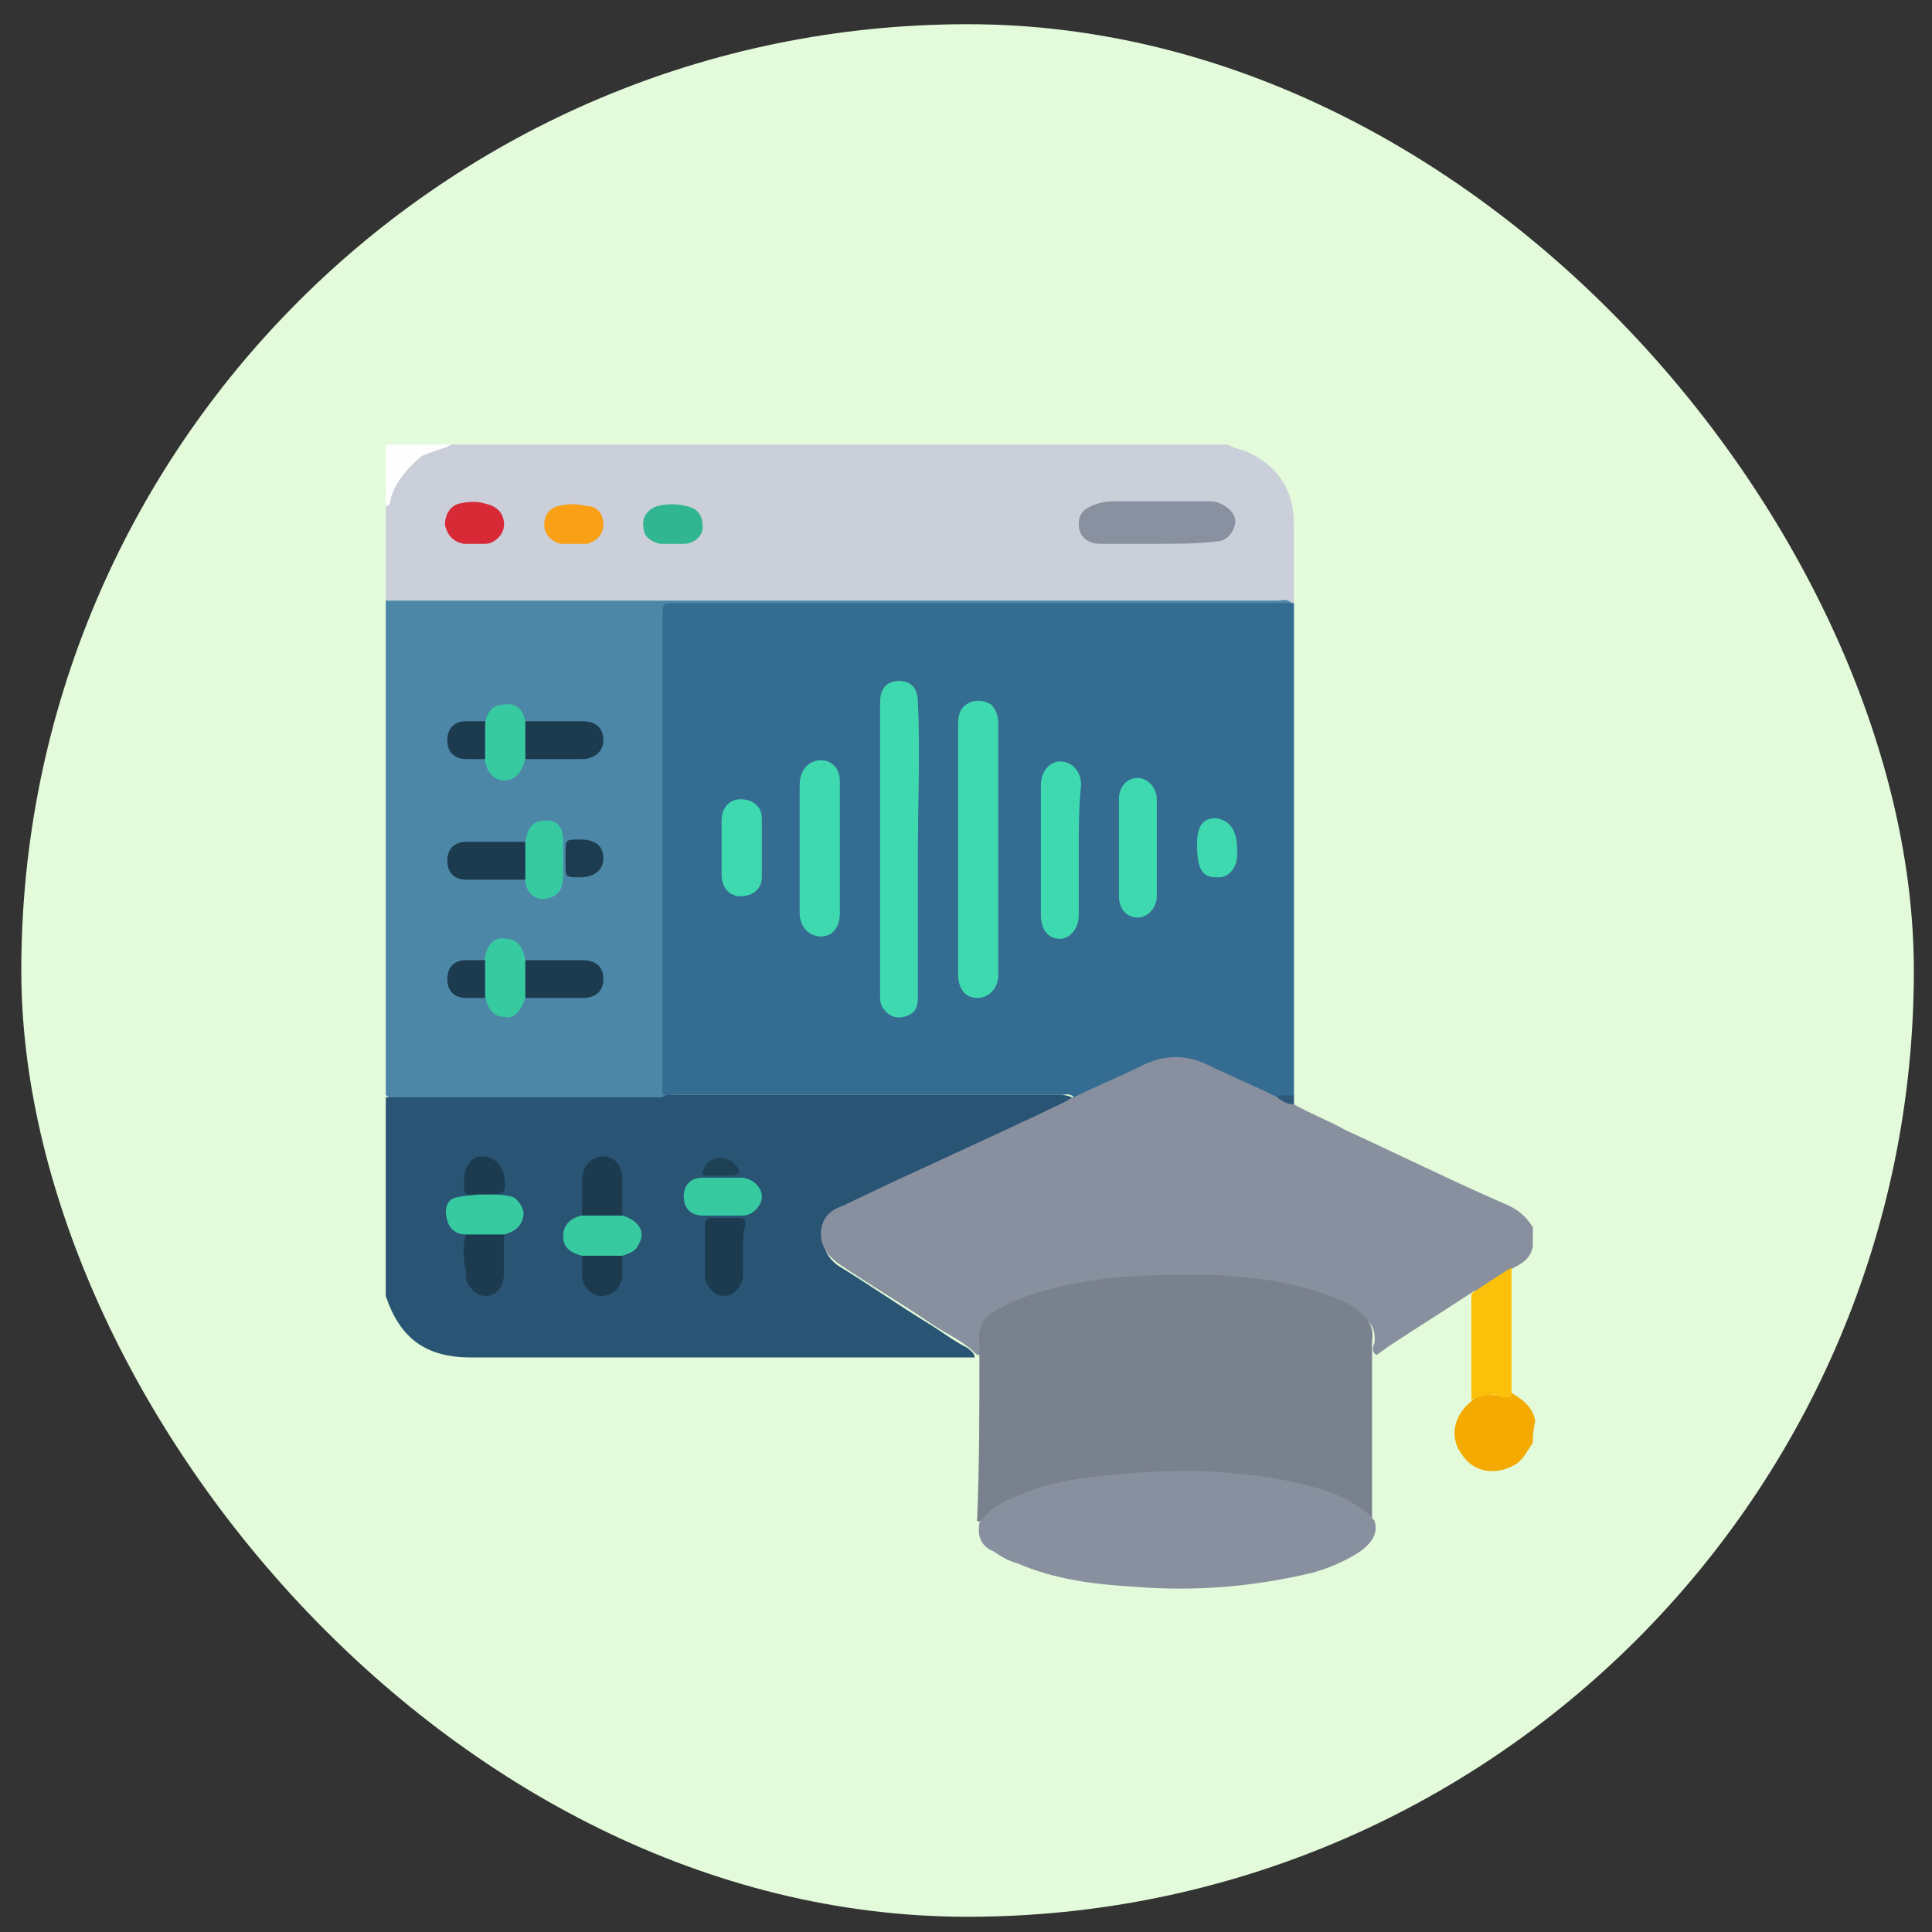
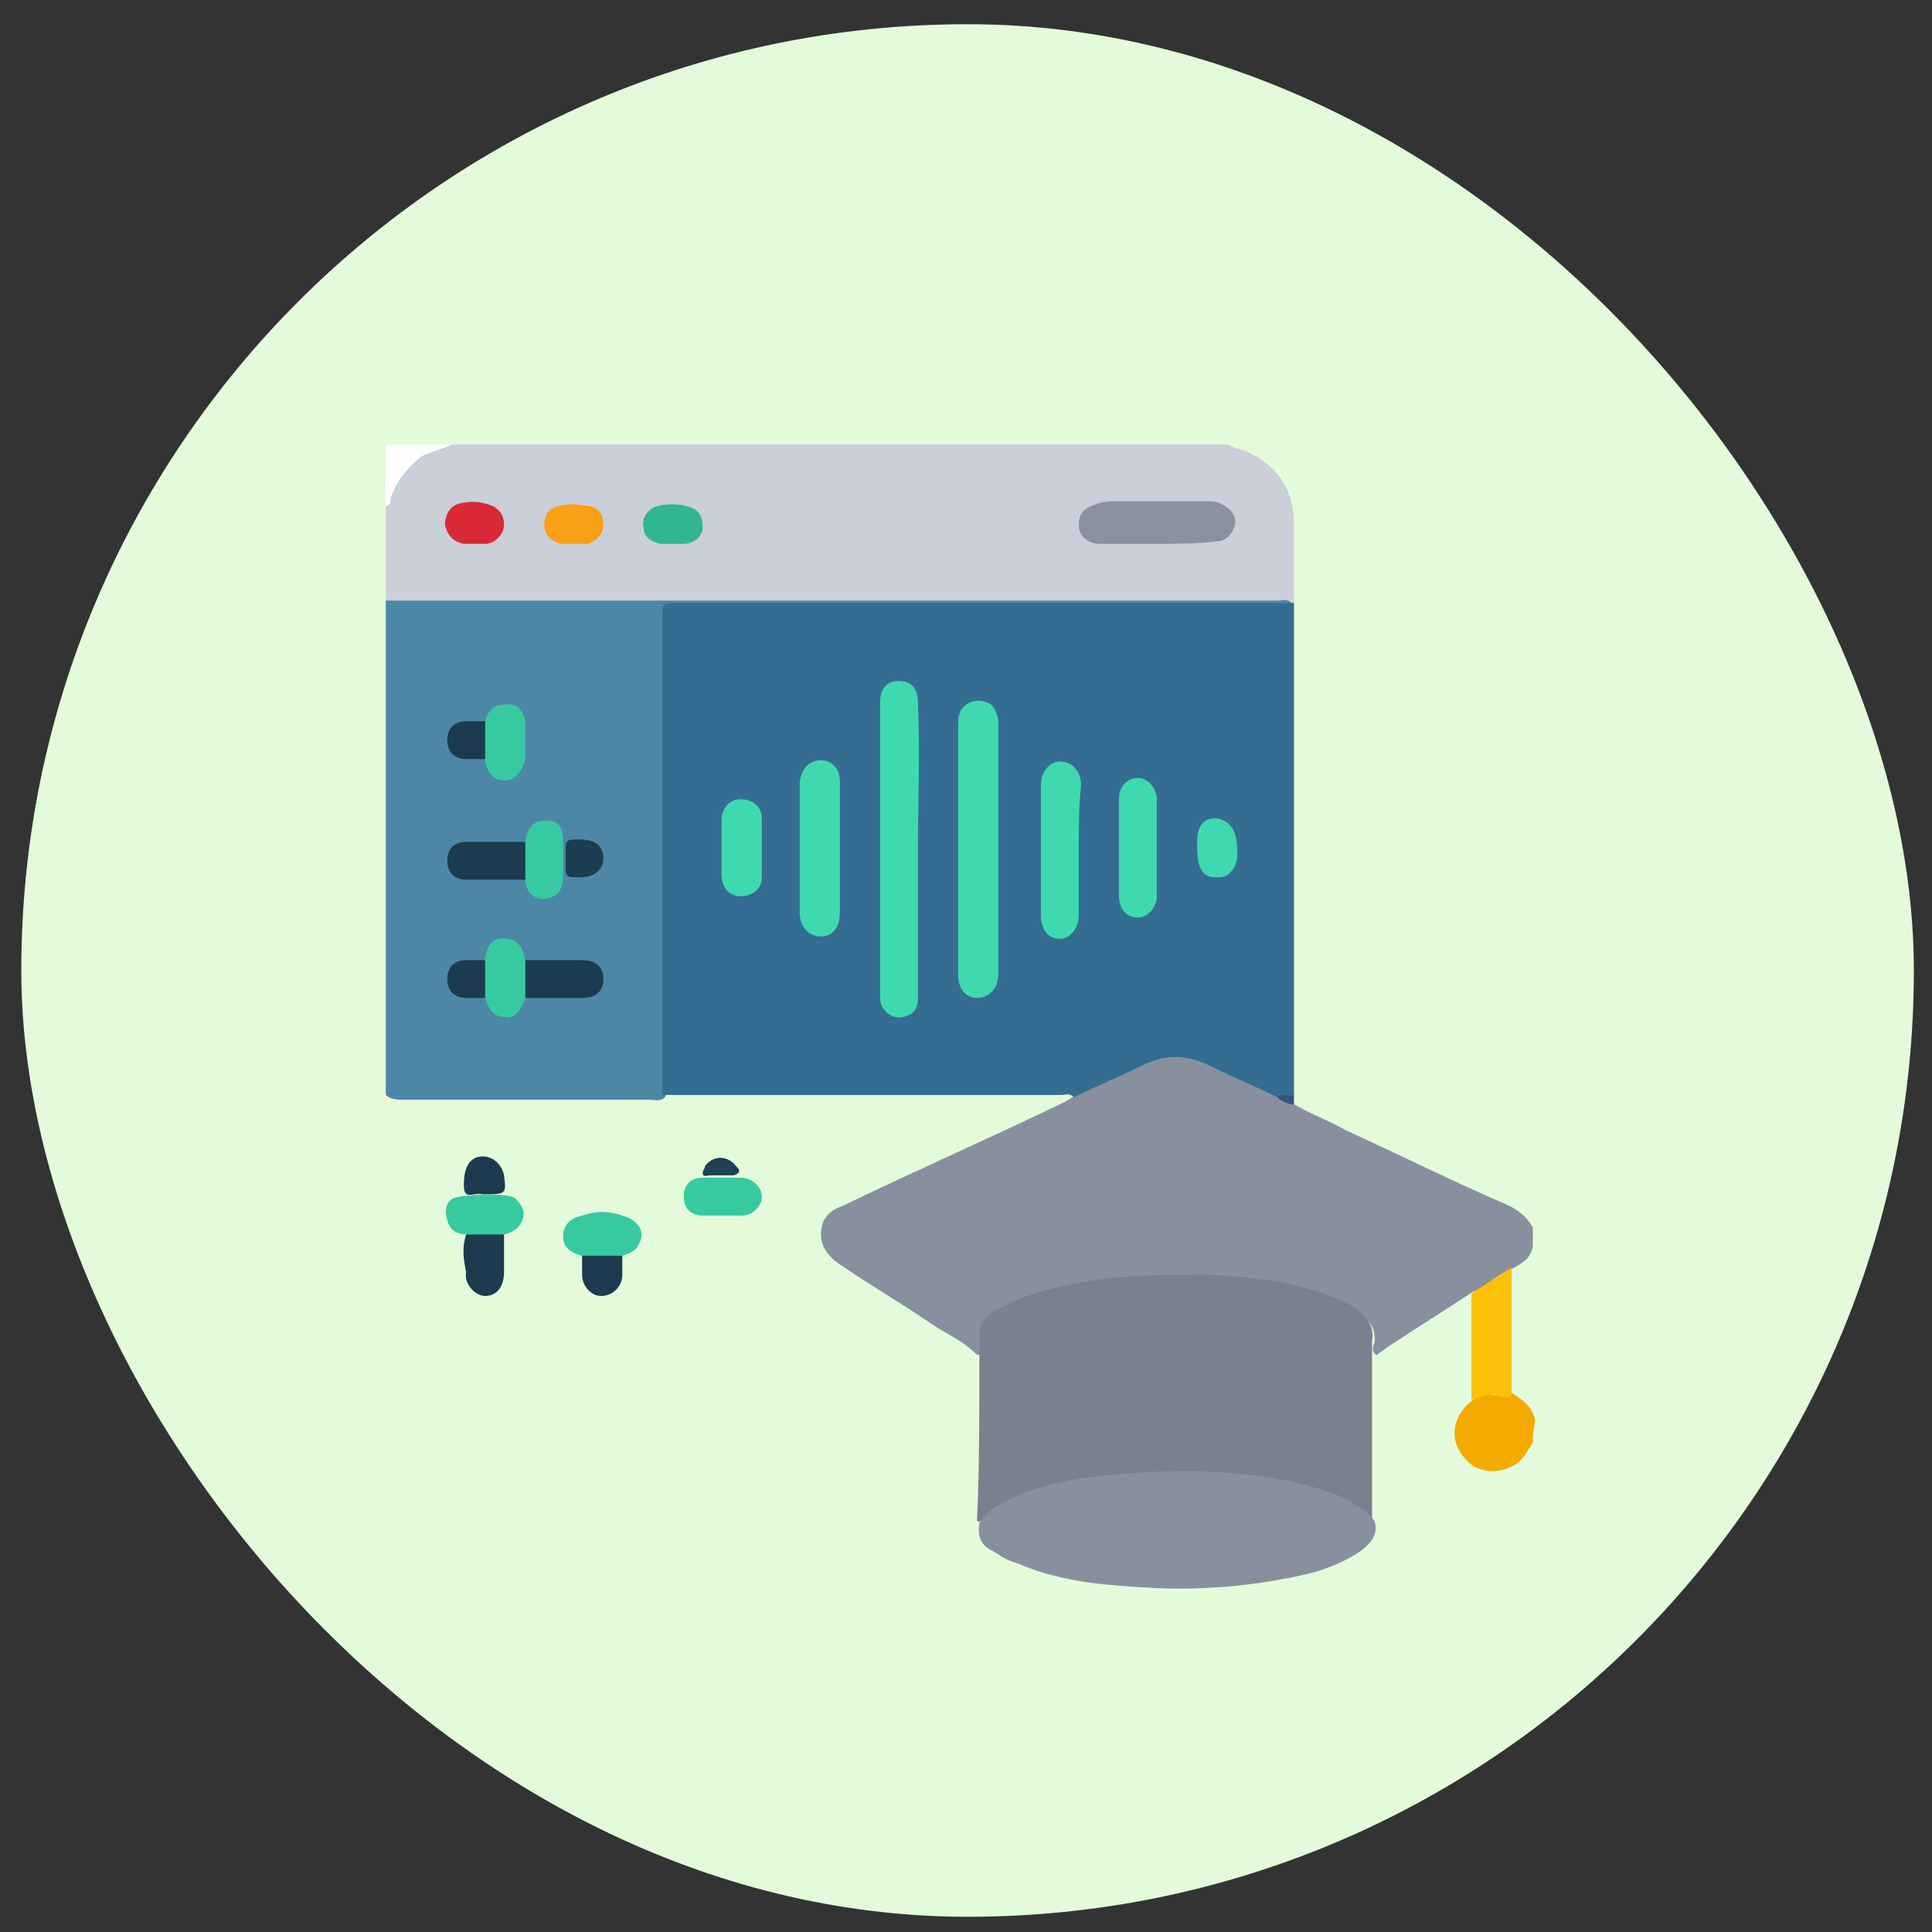
<svg xmlns="http://www.w3.org/2000/svg" width="49" height="49" viewBox="0 0 49 49" fill="none">
  <rect x="0" y="0" width="49" height="49" fill="#333333" stroke="none" />
  <rect x="0.54" y="0.614" width="48" height="48" rx="24" fill="#E3FBDA" />
  <g clip-path="url(#clip0_13289_8886)">
    <path d="M31.139 11.274C31.319 11.394 31.558 11.394 31.738 11.514C32.458 11.874 32.818 12.473 32.818 13.313C32.818 13.973 32.818 14.693 32.818 15.353C32.758 15.353 32.758 15.353 32.698 15.353C28.739 15.353 24.72 15.353 20.761 15.353C17.282 15.353 13.803 15.353 10.264 15.353C10.144 15.353 9.964 15.353 9.784 15.233C9.784 14.453 9.784 13.613 9.784 12.833C9.904 12.114 10.564 11.334 11.463 11.274C18.062 11.274 24.6 11.274 31.139 11.274Z" fill="#CBCFD9" />
    <path d="M9.784 15.233C9.904 15.233 9.964 15.233 10.084 15.233C17.522 15.233 24.96 15.233 32.398 15.233C32.518 15.233 32.638 15.173 32.758 15.293C32.578 15.413 32.398 15.413 32.218 15.413C29.159 15.413 26.1 15.413 23.101 15.413C21.241 15.413 19.322 15.413 17.462 15.413C17.402 15.413 17.282 15.413 17.222 15.413C16.982 15.413 16.862 15.473 16.922 15.713C16.922 15.833 16.922 15.893 16.922 16.013C16.922 19.792 16.922 23.571 16.922 27.29C16.922 27.47 16.982 27.65 16.862 27.83C16.742 27.95 16.622 27.89 16.442 27.89C14.343 27.89 12.303 27.89 10.204 27.89C10.084 27.89 9.904 27.89 9.784 27.77C9.784 23.631 9.784 19.432 9.784 15.233Z" fill="#4D87A8" />
-     <path d="M9.784 27.83C12.123 27.83 14.463 27.83 16.802 27.83C16.922 27.71 17.042 27.77 17.162 27.77C20.401 27.77 23.64 27.77 26.82 27.77C26.94 27.77 27.059 27.77 27.18 27.83C27.299 27.89 27.239 28.01 27.18 28.07C27.059 28.13 26.94 28.189 26.82 28.25C25.62 28.849 24.36 29.389 23.16 29.929C22.681 30.169 22.201 30.409 21.721 30.589C21.601 30.649 21.421 30.709 21.301 30.829C20.761 31.129 20.761 31.729 21.241 32.089C22.021 32.568 22.801 33.108 23.58 33.588C23.88 33.768 24.18 34.008 24.54 34.188C24.6 34.248 24.72 34.308 24.72 34.428C23.221 34.428 21.781 34.428 20.281 34.428C17.522 34.428 14.703 34.428 11.943 34.428C10.804 34.428 10.144 33.948 9.784 32.868C9.784 32.868 9.784 32.868 9.724 32.808C9.784 31.129 9.784 29.449 9.784 27.83Z" fill="#295474" />
    <path d="M24.72 34.308C24.42 34.008 24 33.828 23.64 33.588C22.861 33.048 22.021 32.568 21.241 32.029C21.001 31.849 20.821 31.609 20.821 31.309C20.821 30.949 21.001 30.709 21.361 30.589C23.221 29.689 25.14 28.849 27 27.95C27.119 27.89 27.18 27.829 27.299 27.77C27.359 27.65 27.479 27.59 27.539 27.59C28.019 27.35 28.499 27.17 28.979 26.93C29.519 26.63 30.059 26.63 30.659 26.93C31.259 27.23 31.798 27.47 32.398 27.77C32.518 27.89 32.698 27.89 32.818 28.009C33.238 28.249 33.718 28.429 34.138 28.669C35.457 29.269 36.777 29.929 38.157 30.529C38.457 30.649 38.697 30.829 38.877 31.129C38.877 31.309 38.877 31.429 38.877 31.609C38.816 31.909 38.637 32.029 38.397 32.148C38.157 32.328 37.857 32.508 37.617 32.628C37.557 32.688 37.437 32.748 37.377 32.748C36.657 33.228 35.877 33.708 35.157 34.188C35.097 34.248 34.977 34.308 34.917 34.368C34.798 34.308 34.798 34.188 34.858 34.068C34.917 33.648 34.678 33.408 34.318 33.228C33.958 32.988 33.538 32.868 33.118 32.808C32.218 32.568 31.318 32.508 30.419 32.448C29.279 32.448 28.139 32.448 27 32.748C26.52 32.868 25.98 32.988 25.56 33.228C25.2 33.408 24.96 33.648 25.02 34.068C25.02 34.188 25.02 34.308 24.96 34.368C24.78 34.368 24.78 34.368 24.72 34.308Z" fill="#88909F" />
    <path d="M38.877 36.588C38.757 36.768 38.637 37.008 38.457 37.128C37.977 37.428 37.377 37.368 37.077 36.888C36.717 36.408 36.897 35.808 37.437 35.448C37.557 35.328 37.677 35.328 37.797 35.268C37.857 35.268 37.977 35.268 38.037 35.268C38.157 35.268 38.217 35.328 38.337 35.328C38.637 35.508 38.877 35.688 38.937 36.048C38.877 36.288 38.877 36.468 38.877 36.588Z" fill="#F4AA01" />
    <path d="M11.464 11.274C11.224 11.394 10.924 11.454 10.684 11.574C10.324 11.874 10.024 12.234 9.904 12.654C9.904 12.714 9.904 12.834 9.784 12.834C9.784 12.354 9.784 11.874 9.784 11.394C9.784 11.274 9.784 11.274 9.964 11.274C10.444 11.274 10.984 11.274 11.464 11.274Z" fill="#FEFEFE" />
    <path d="M24.84 34.368C24.84 34.248 24.84 34.128 24.84 34.008C24.78 33.588 25.02 33.348 25.38 33.168C26.16 32.748 27.06 32.568 27.899 32.449C28.799 32.328 29.759 32.328 30.659 32.328C31.798 32.389 32.938 32.508 34.018 32.988C34.138 33.048 34.318 33.108 34.438 33.228C34.678 33.408 34.858 33.648 34.798 34.008C34.798 34.128 34.798 34.188 34.798 34.308C34.798 35.748 34.798 37.187 34.798 38.627C34.738 38.627 34.678 38.627 34.678 38.567C34.198 38.027 33.538 37.847 32.878 37.727C31.498 37.427 30.119 37.307 28.679 37.427C27.779 37.487 26.88 37.607 25.98 37.907C25.56 38.027 25.2 38.207 24.96 38.507C24.9 38.567 24.84 38.627 24.78 38.567C24.84 37.247 24.84 35.808 24.84 34.368Z" fill="#79808E" />
    <path d="M24.84 38.627C25.08 38.267 25.44 38.087 25.86 37.907C26.76 37.547 27.719 37.427 28.679 37.367C29.279 37.307 29.879 37.307 30.419 37.307C31.618 37.367 32.758 37.487 33.898 37.907C34.258 38.087 34.618 38.267 34.858 38.567C34.978 38.927 34.738 39.167 34.498 39.347C34.138 39.587 33.718 39.767 33.298 39.886C31.798 40.246 30.299 40.366 28.799 40.246C27.779 40.186 26.76 40.066 25.8 39.647C25.56 39.587 25.38 39.467 25.2 39.347C24.9 39.227 24.78 38.987 24.84 38.627Z" fill="#88909F" />
    <path d="M38.337 32.148C38.337 33.228 38.337 34.248 38.337 35.328C38.337 35.388 38.337 35.448 38.277 35.448C38.157 35.448 38.097 35.448 37.977 35.388C37.857 35.328 37.797 35.328 37.677 35.388C37.557 35.448 37.437 35.448 37.317 35.508C37.317 34.728 37.317 33.948 37.317 33.228C37.317 33.108 37.317 32.988 37.317 32.808C37.677 32.568 38.037 32.328 38.337 32.148Z" fill="#FBC00A" />
    <path d="M32.398 27.829C31.798 27.53 31.198 27.29 30.599 26.99C30.059 26.75 29.579 26.75 29.039 26.99C28.439 27.29 27.839 27.53 27.239 27.829C27.119 27.71 27 27.77 26.939 27.77C23.58 27.77 20.161 27.77 16.802 27.77C16.802 23.751 16.802 19.672 16.802 15.653C16.802 15.293 16.802 15.293 17.162 15.293C22.261 15.293 27.299 15.293 32.398 15.293C32.518 15.293 32.638 15.293 32.758 15.293H32.818C32.818 19.432 32.818 23.571 32.818 27.71V27.77C32.698 27.95 32.518 27.829 32.398 27.829Z" fill="#346D91" />
    <path d="M32.398 27.83C32.518 27.71 32.698 27.83 32.818 27.77C32.818 27.83 32.818 27.95 32.818 28.01C32.698 28.01 32.518 27.95 32.398 27.83Z" fill="#2E5979" />
    <path d="M29.339 13.793C28.859 13.793 28.379 13.793 27.899 13.793C27.599 13.793 27.36 13.613 27.36 13.313C27.36 13.013 27.48 12.893 27.839 12.773C28.019 12.713 28.199 12.713 28.319 12.713C29.099 12.713 29.819 12.713 30.599 12.713C30.719 12.713 30.839 12.713 30.959 12.773C31.198 12.893 31.378 13.073 31.319 13.313C31.259 13.553 31.079 13.733 30.839 13.733C30.359 13.793 29.819 13.793 29.339 13.793Z" fill="#8991A0" />
    <path d="M17.042 13.793C16.922 13.793 16.862 13.793 16.742 13.793C16.502 13.733 16.322 13.614 16.322 13.373C16.262 13.133 16.442 12.893 16.682 12.834C16.922 12.774 17.162 12.774 17.402 12.834C17.702 12.893 17.822 13.073 17.822 13.373C17.822 13.614 17.582 13.793 17.342 13.793C17.222 13.793 17.162 13.793 17.042 13.793Z" fill="#31B691" />
    <path d="M14.523 13.793C14.403 13.793 14.343 13.793 14.223 13.793C13.983 13.733 13.803 13.553 13.803 13.313C13.803 13.073 13.923 12.893 14.163 12.834C14.403 12.774 14.643 12.774 14.883 12.834C15.183 12.834 15.303 13.073 15.303 13.313C15.303 13.553 15.123 13.733 14.883 13.793C14.763 13.793 14.643 13.793 14.523 13.793Z" fill="#F9A016" />
    <path d="M12.064 13.793C11.944 13.793 11.884 13.793 11.764 13.793C11.464 13.733 11.344 13.553 11.284 13.313C11.284 13.073 11.404 12.833 11.644 12.773C11.884 12.713 12.124 12.713 12.304 12.773C12.604 12.833 12.784 13.013 12.784 13.313C12.784 13.553 12.544 13.793 12.304 13.793C12.184 13.793 12.124 13.793 12.064 13.793Z" fill="#D82A36" />
    <path d="M13.324 22.311C12.844 22.311 12.304 22.311 11.824 22.311C11.524 22.311 11.344 22.131 11.344 21.831C11.344 21.531 11.524 21.351 11.824 21.351C12.304 21.351 12.844 21.351 13.324 21.351C13.444 21.651 13.444 21.951 13.324 22.311Z" fill="#1C3B4F" />
-     <path d="M13.323 18.292C13.803 18.292 14.283 18.292 14.763 18.292C15.123 18.292 15.303 18.472 15.303 18.772C15.303 19.072 15.063 19.252 14.763 19.252C14.283 19.252 13.803 19.252 13.323 19.252C13.143 18.952 13.143 18.652 13.323 18.292Z" fill="#1C3B4F" />
    <path d="M13.323 24.351C13.803 24.351 14.283 24.351 14.763 24.351C15.123 24.351 15.303 24.53 15.303 24.831C15.303 25.131 15.123 25.311 14.763 25.311C14.283 25.311 13.803 25.311 13.323 25.311C13.143 25.011 13.143 24.651 13.323 24.351Z" fill="#1C3B4F" />
    <path d="M13.323 24.351C13.323 24.651 13.323 25.011 13.323 25.311C13.203 25.671 13.023 25.851 12.783 25.791C12.543 25.791 12.363 25.611 12.303 25.251C12.183 24.951 12.183 24.591 12.303 24.291C12.363 23.931 12.543 23.751 12.843 23.811C13.083 23.811 13.263 23.991 13.323 24.351Z" fill="#37CAA0" />
    <path d="M13.323 18.292C13.323 18.592 13.323 18.952 13.323 19.252C13.203 19.672 13.023 19.792 12.783 19.792C12.543 19.792 12.363 19.612 12.303 19.312C12.183 19.012 12.183 18.652 12.303 18.352C12.363 17.992 12.543 17.872 12.783 17.872C13.083 17.812 13.263 17.992 13.323 18.292Z" fill="#37CAA0" />
    <path d="M13.323 22.311C13.323 22.011 13.323 21.651 13.323 21.351C13.383 20.991 13.503 20.811 13.863 20.811C14.163 20.811 14.283 20.991 14.283 21.351C14.283 21.651 14.283 21.891 14.283 22.191C14.283 22.551 14.163 22.731 13.863 22.791C13.563 22.851 13.323 22.611 13.323 22.311Z" fill="#37CAA0" />
    <path d="M12.304 18.292C12.304 18.592 12.304 18.952 12.304 19.252C12.124 19.252 12.004 19.252 11.824 19.252C11.524 19.252 11.344 19.072 11.344 18.772C11.344 18.472 11.524 18.292 11.824 18.292C11.944 18.292 12.124 18.292 12.304 18.292Z" fill="#1C3B4F" />
    <path d="M12.304 24.351C12.304 24.651 12.304 25.011 12.304 25.311C12.124 25.311 12.004 25.311 11.824 25.311C11.524 25.311 11.344 25.131 11.344 24.831C11.344 24.53 11.524 24.351 11.824 24.351C11.944 24.351 12.124 24.351 12.304 24.351Z" fill="#1C3B4F" />
    <path d="M14.703 21.291C15.123 21.291 15.303 21.471 15.303 21.771C15.303 22.071 15.063 22.251 14.703 22.251C14.343 22.251 14.343 22.251 14.343 21.891C14.343 21.831 14.343 21.711 14.343 21.651C14.343 21.291 14.343 21.291 14.703 21.291Z" fill="#1C3C4F" />
-     <path d="M18.842 31.729C18.842 31.909 18.842 32.149 18.842 32.329C18.842 32.629 18.602 32.869 18.362 32.869C18.122 32.869 17.882 32.629 17.882 32.329C17.882 31.909 17.882 31.489 17.882 31.069C17.882 30.949 17.942 30.889 18.062 30.889C18.302 30.889 18.482 30.889 18.722 30.889C18.902 30.889 18.902 30.949 18.902 31.069C18.842 31.309 18.842 31.489 18.842 31.729Z" fill="#1C3B4F" />
    <path d="M14.763 31.849C14.523 31.789 14.283 31.669 14.283 31.369C14.283 31.069 14.463 30.889 14.763 30.829C15.123 30.709 15.423 30.709 15.783 30.829C16.203 30.949 16.383 31.249 16.203 31.549C16.143 31.729 15.963 31.789 15.783 31.849C15.483 31.969 15.123 31.969 14.763 31.849Z" fill="#37CAA0" />
    <path d="M11.824 31.309C11.584 31.309 11.404 31.189 11.344 30.949C11.284 30.769 11.284 30.529 11.464 30.409C11.644 30.289 12.964 30.229 13.084 30.409C13.204 30.529 13.324 30.709 13.264 30.889C13.204 31.129 13.024 31.249 12.784 31.309C12.484 31.489 12.124 31.489 11.824 31.309Z" fill="#37CAA0" />
    <path d="M18.302 29.869C18.482 29.869 18.602 29.869 18.782 29.869C19.082 29.869 19.322 30.109 19.322 30.349C19.322 30.589 19.082 30.829 18.842 30.829C18.482 30.829 18.182 30.829 17.822 30.829C17.522 30.829 17.342 30.649 17.342 30.349C17.342 30.049 17.522 29.869 17.822 29.869C18.002 29.869 18.122 29.869 18.302 29.869Z" fill="#37CAA0" />
    <path d="M11.823 31.309C12.123 31.309 12.483 31.309 12.783 31.309C12.783 31.609 12.783 31.909 12.783 32.269C12.783 32.629 12.603 32.869 12.303 32.869C12.063 32.869 11.763 32.569 11.823 32.269C11.763 31.969 11.703 31.669 11.823 31.309Z" fill="#1C3B4F" />
-     <path d="M15.783 30.829C15.423 30.829 15.123 30.829 14.763 30.829C14.763 30.529 14.763 30.229 14.763 29.929C14.763 29.569 15.003 29.329 15.303 29.329C15.603 29.329 15.783 29.569 15.783 29.929C15.783 30.229 15.783 30.529 15.783 30.829Z" fill="#1C3B4F" />
    <path d="M14.763 31.849C15.123 31.849 15.423 31.849 15.783 31.849C15.783 32.029 15.783 32.149 15.783 32.329C15.783 32.629 15.543 32.869 15.243 32.869C15.003 32.869 14.763 32.629 14.763 32.329C14.763 32.149 14.763 32.029 14.763 31.849Z" fill="#1C3B4F" />
    <path d="M12.243 30.289C12.003 30.229 11.763 30.469 11.763 30.049C11.763 29.569 11.943 29.329 12.243 29.329C12.483 29.329 12.723 29.509 12.783 29.809C12.843 30.289 12.843 30.289 12.243 30.289Z" fill="#1C3B4F" />
    <path d="M18.302 29.809C18.182 29.809 18.122 29.809 18.002 29.809C17.942 29.809 17.822 29.869 17.822 29.749C17.822 29.689 17.882 29.629 17.882 29.569C18.122 29.269 18.482 29.329 18.662 29.569C18.722 29.629 18.782 29.689 18.722 29.749C18.662 29.809 18.602 29.809 18.542 29.809C18.482 29.809 18.422 29.809 18.302 29.809Z" fill="#1D4052" />
    <path d="M37.737 35.388C37.857 35.328 37.917 35.328 38.037 35.388C37.917 35.388 37.857 35.388 37.737 35.388Z" fill="#FBC930" />
    <path d="M23.28 21.591C23.28 22.851 23.28 24.051 23.28 25.31C23.28 25.61 23.16 25.73 22.921 25.79C22.681 25.85 22.501 25.73 22.381 25.55C22.321 25.43 22.321 25.37 22.321 25.25C22.321 22.791 22.321 20.272 22.321 17.812C22.321 17.452 22.501 17.272 22.801 17.272C23.101 17.272 23.28 17.452 23.28 17.812C23.34 19.072 23.28 20.332 23.28 21.591Z" fill="#3FD9B0" />
    <path d="M24.3 21.531C24.3 20.451 24.3 19.432 24.3 18.352C24.3 18.112 24.36 17.932 24.6 17.812C24.78 17.752 24.96 17.752 25.14 17.872C25.26 17.992 25.32 18.172 25.32 18.352C25.32 20.451 25.32 22.611 25.32 24.71C25.32 25.07 25.08 25.31 24.78 25.31C24.48 25.31 24.3 25.07 24.3 24.71C24.3 23.631 24.3 22.611 24.3 21.531Z" fill="#3FD9B0" />
    <path d="M27.36 21.531C27.36 22.071 27.36 22.671 27.36 23.211C27.36 23.571 27.119 23.811 26.88 23.811C26.58 23.811 26.4 23.571 26.4 23.211C26.4 22.131 26.4 20.991 26.4 19.912C26.4 19.552 26.64 19.312 26.88 19.312C27.18 19.312 27.419 19.552 27.419 19.912C27.36 20.451 27.36 20.991 27.36 21.531Z" fill="#3FD9B0" />
    <path d="M21.301 21.531C21.301 22.071 21.301 22.611 21.301 23.151C21.301 23.511 21.121 23.751 20.821 23.751C20.521 23.751 20.281 23.511 20.281 23.151C20.281 22.611 20.281 22.071 20.281 21.591C20.281 21.051 20.281 20.451 20.281 19.912C20.281 19.432 20.641 19.192 21.001 19.312C21.241 19.432 21.301 19.612 21.301 19.852C21.301 20.451 21.301 20.991 21.301 21.531Z" fill="#3FD9B0" />
    <path d="M29.339 21.531C29.339 21.951 29.339 22.371 29.339 22.731C29.339 23.031 29.099 23.271 28.859 23.271C28.559 23.271 28.379 23.031 28.379 22.731C28.379 21.891 28.379 21.111 28.379 20.272C28.379 19.972 28.559 19.732 28.859 19.732C29.099 19.732 29.339 19.972 29.339 20.272C29.339 20.751 29.339 21.171 29.339 21.531Z" fill="#3FD9B0" />
    <path d="M18.302 21.531C18.302 21.291 18.302 21.051 18.302 20.811C18.302 20.511 18.482 20.271 18.782 20.271C19.082 20.271 19.322 20.451 19.322 20.751C19.322 21.231 19.322 21.771 19.322 22.251C19.322 22.551 19.082 22.731 18.782 22.731C18.482 22.731 18.302 22.491 18.302 22.191C18.302 22.011 18.302 21.771 18.302 21.531Z" fill="#3FD9B0" />
    <path d="M31.379 21.591C31.379 21.771 31.379 21.951 31.199 22.131C31.079 22.251 30.959 22.251 30.839 22.251C30.479 22.251 30.359 22.011 30.359 21.411C30.359 20.991 30.479 20.751 30.839 20.751C31.199 20.811 31.379 21.051 31.379 21.591Z" fill="#3FD9B0" />
  </g>
  <defs>
    <clipPath id="clip0_13289_8886">
      <rect width="29.512" height="29.033" fill="white" transform="translate(9.784 11.274)" />
    </clipPath>
  </defs>
</svg>